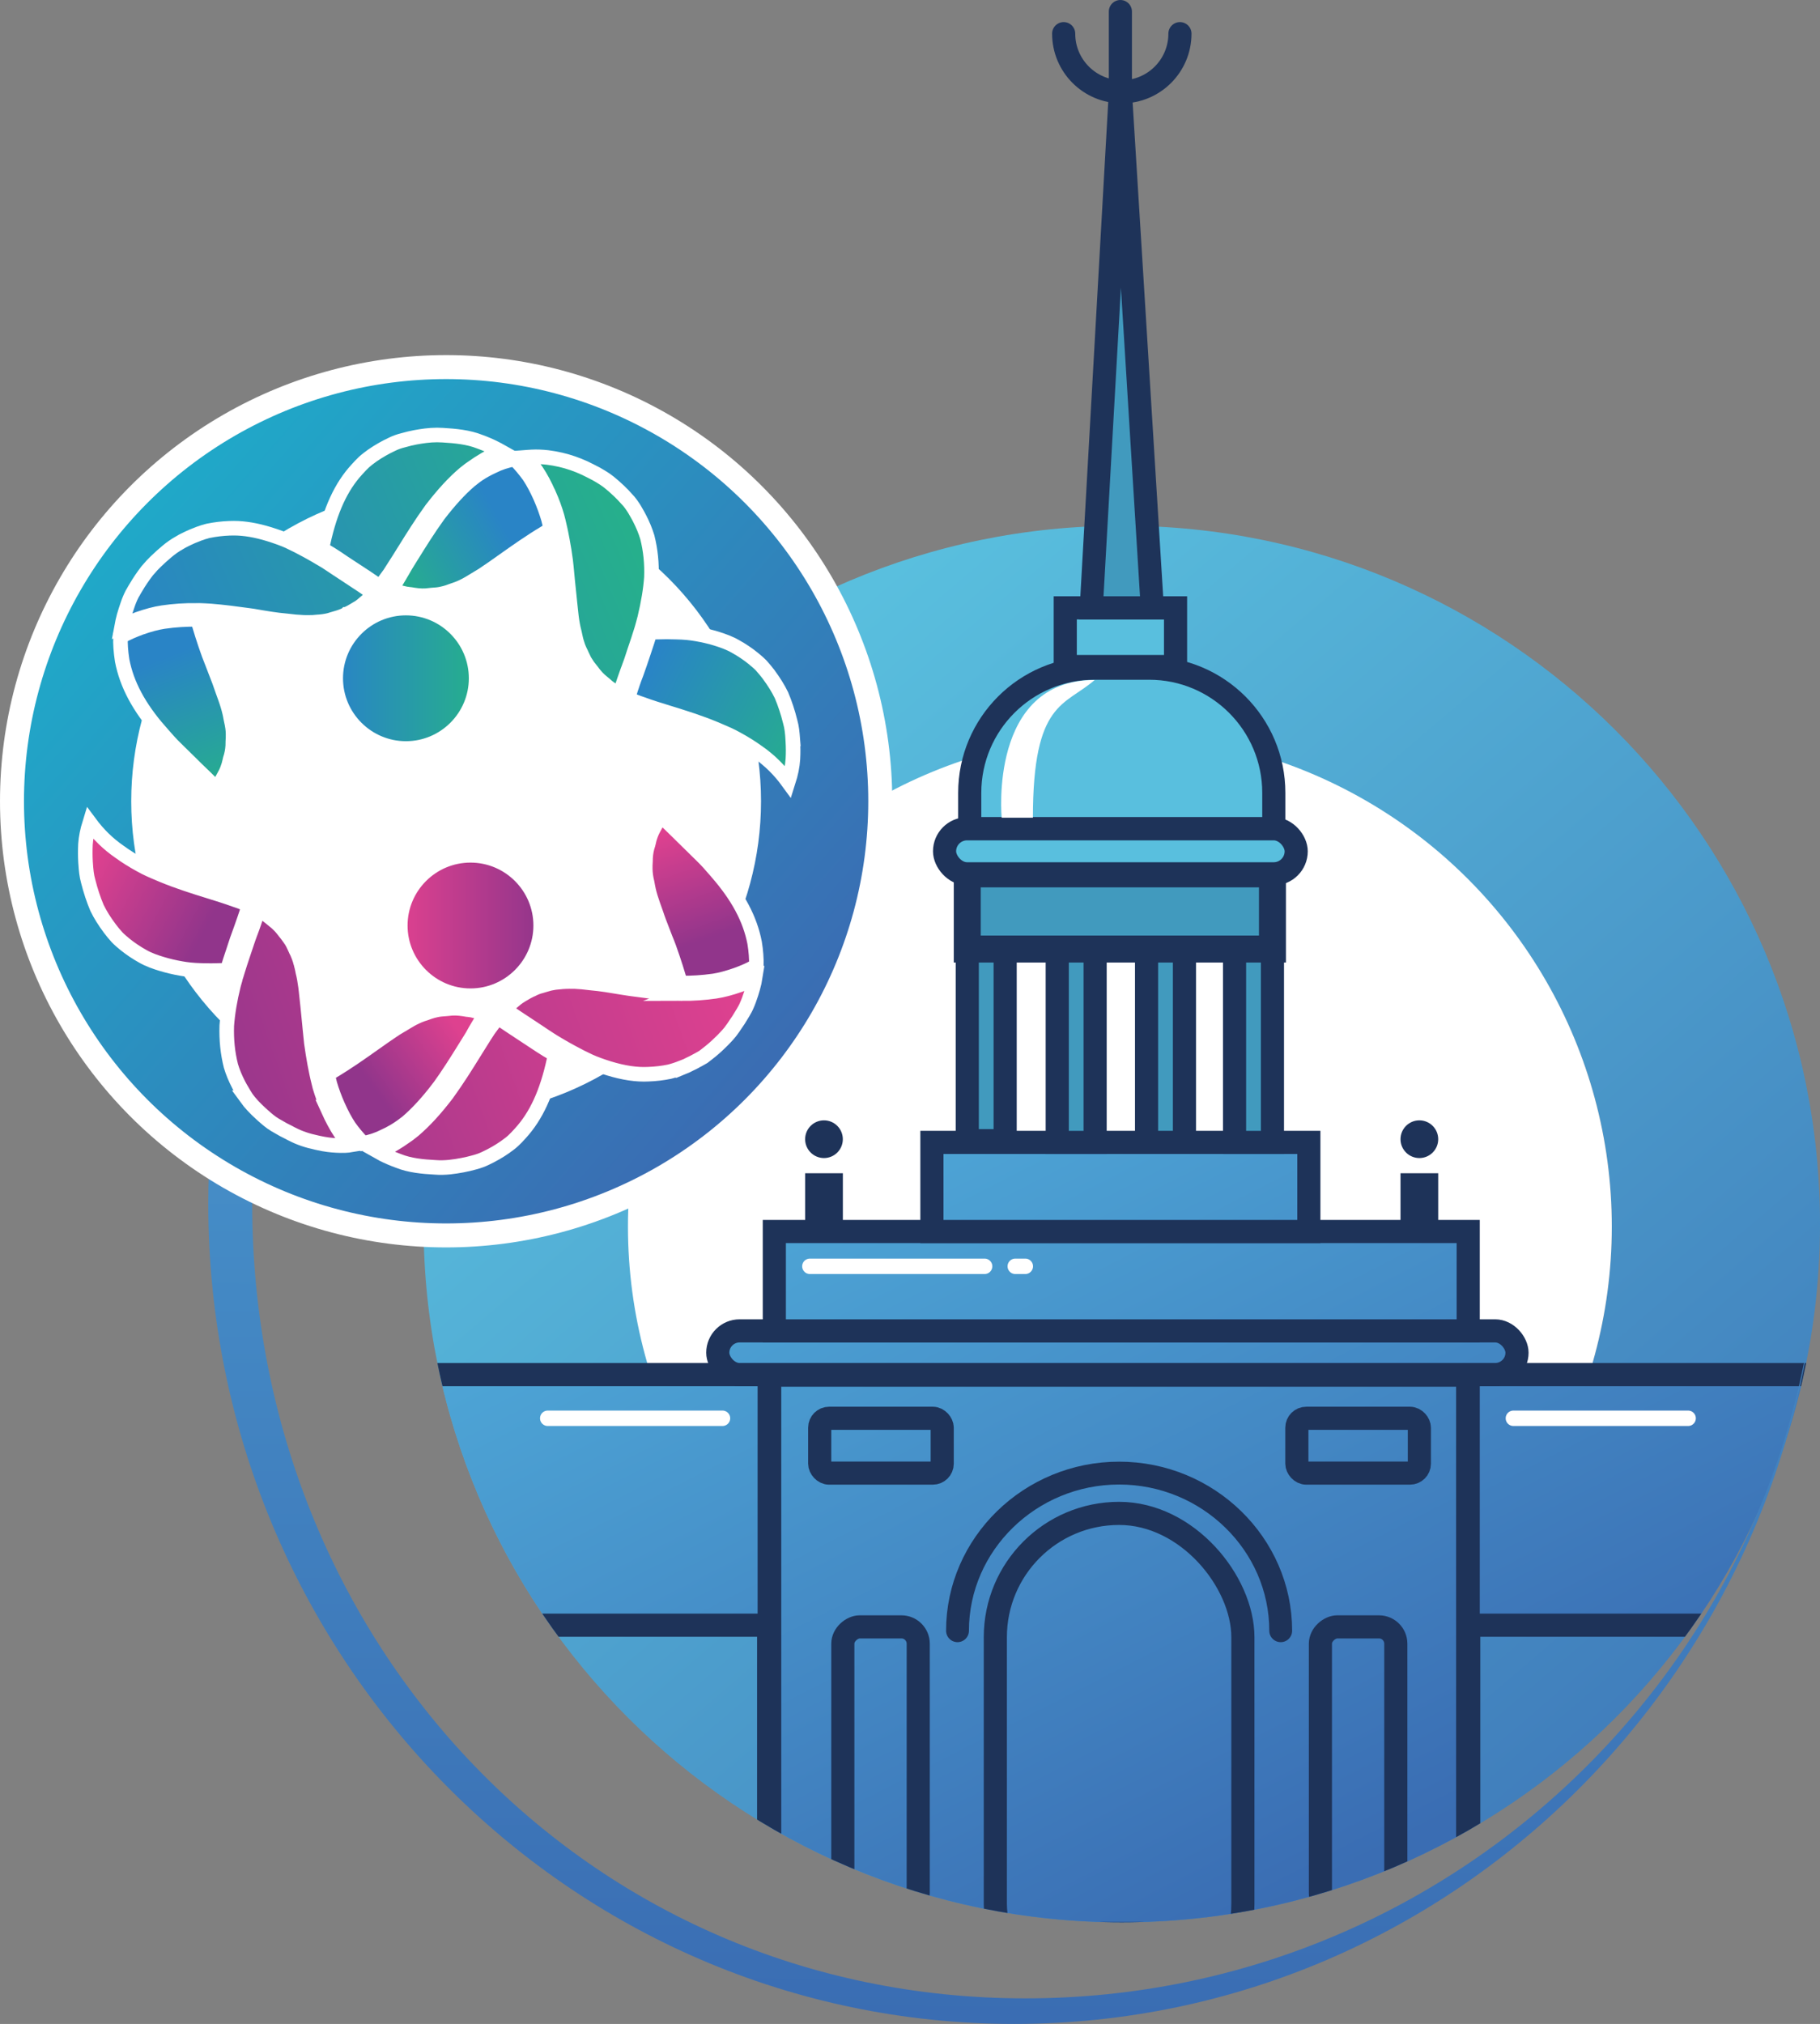
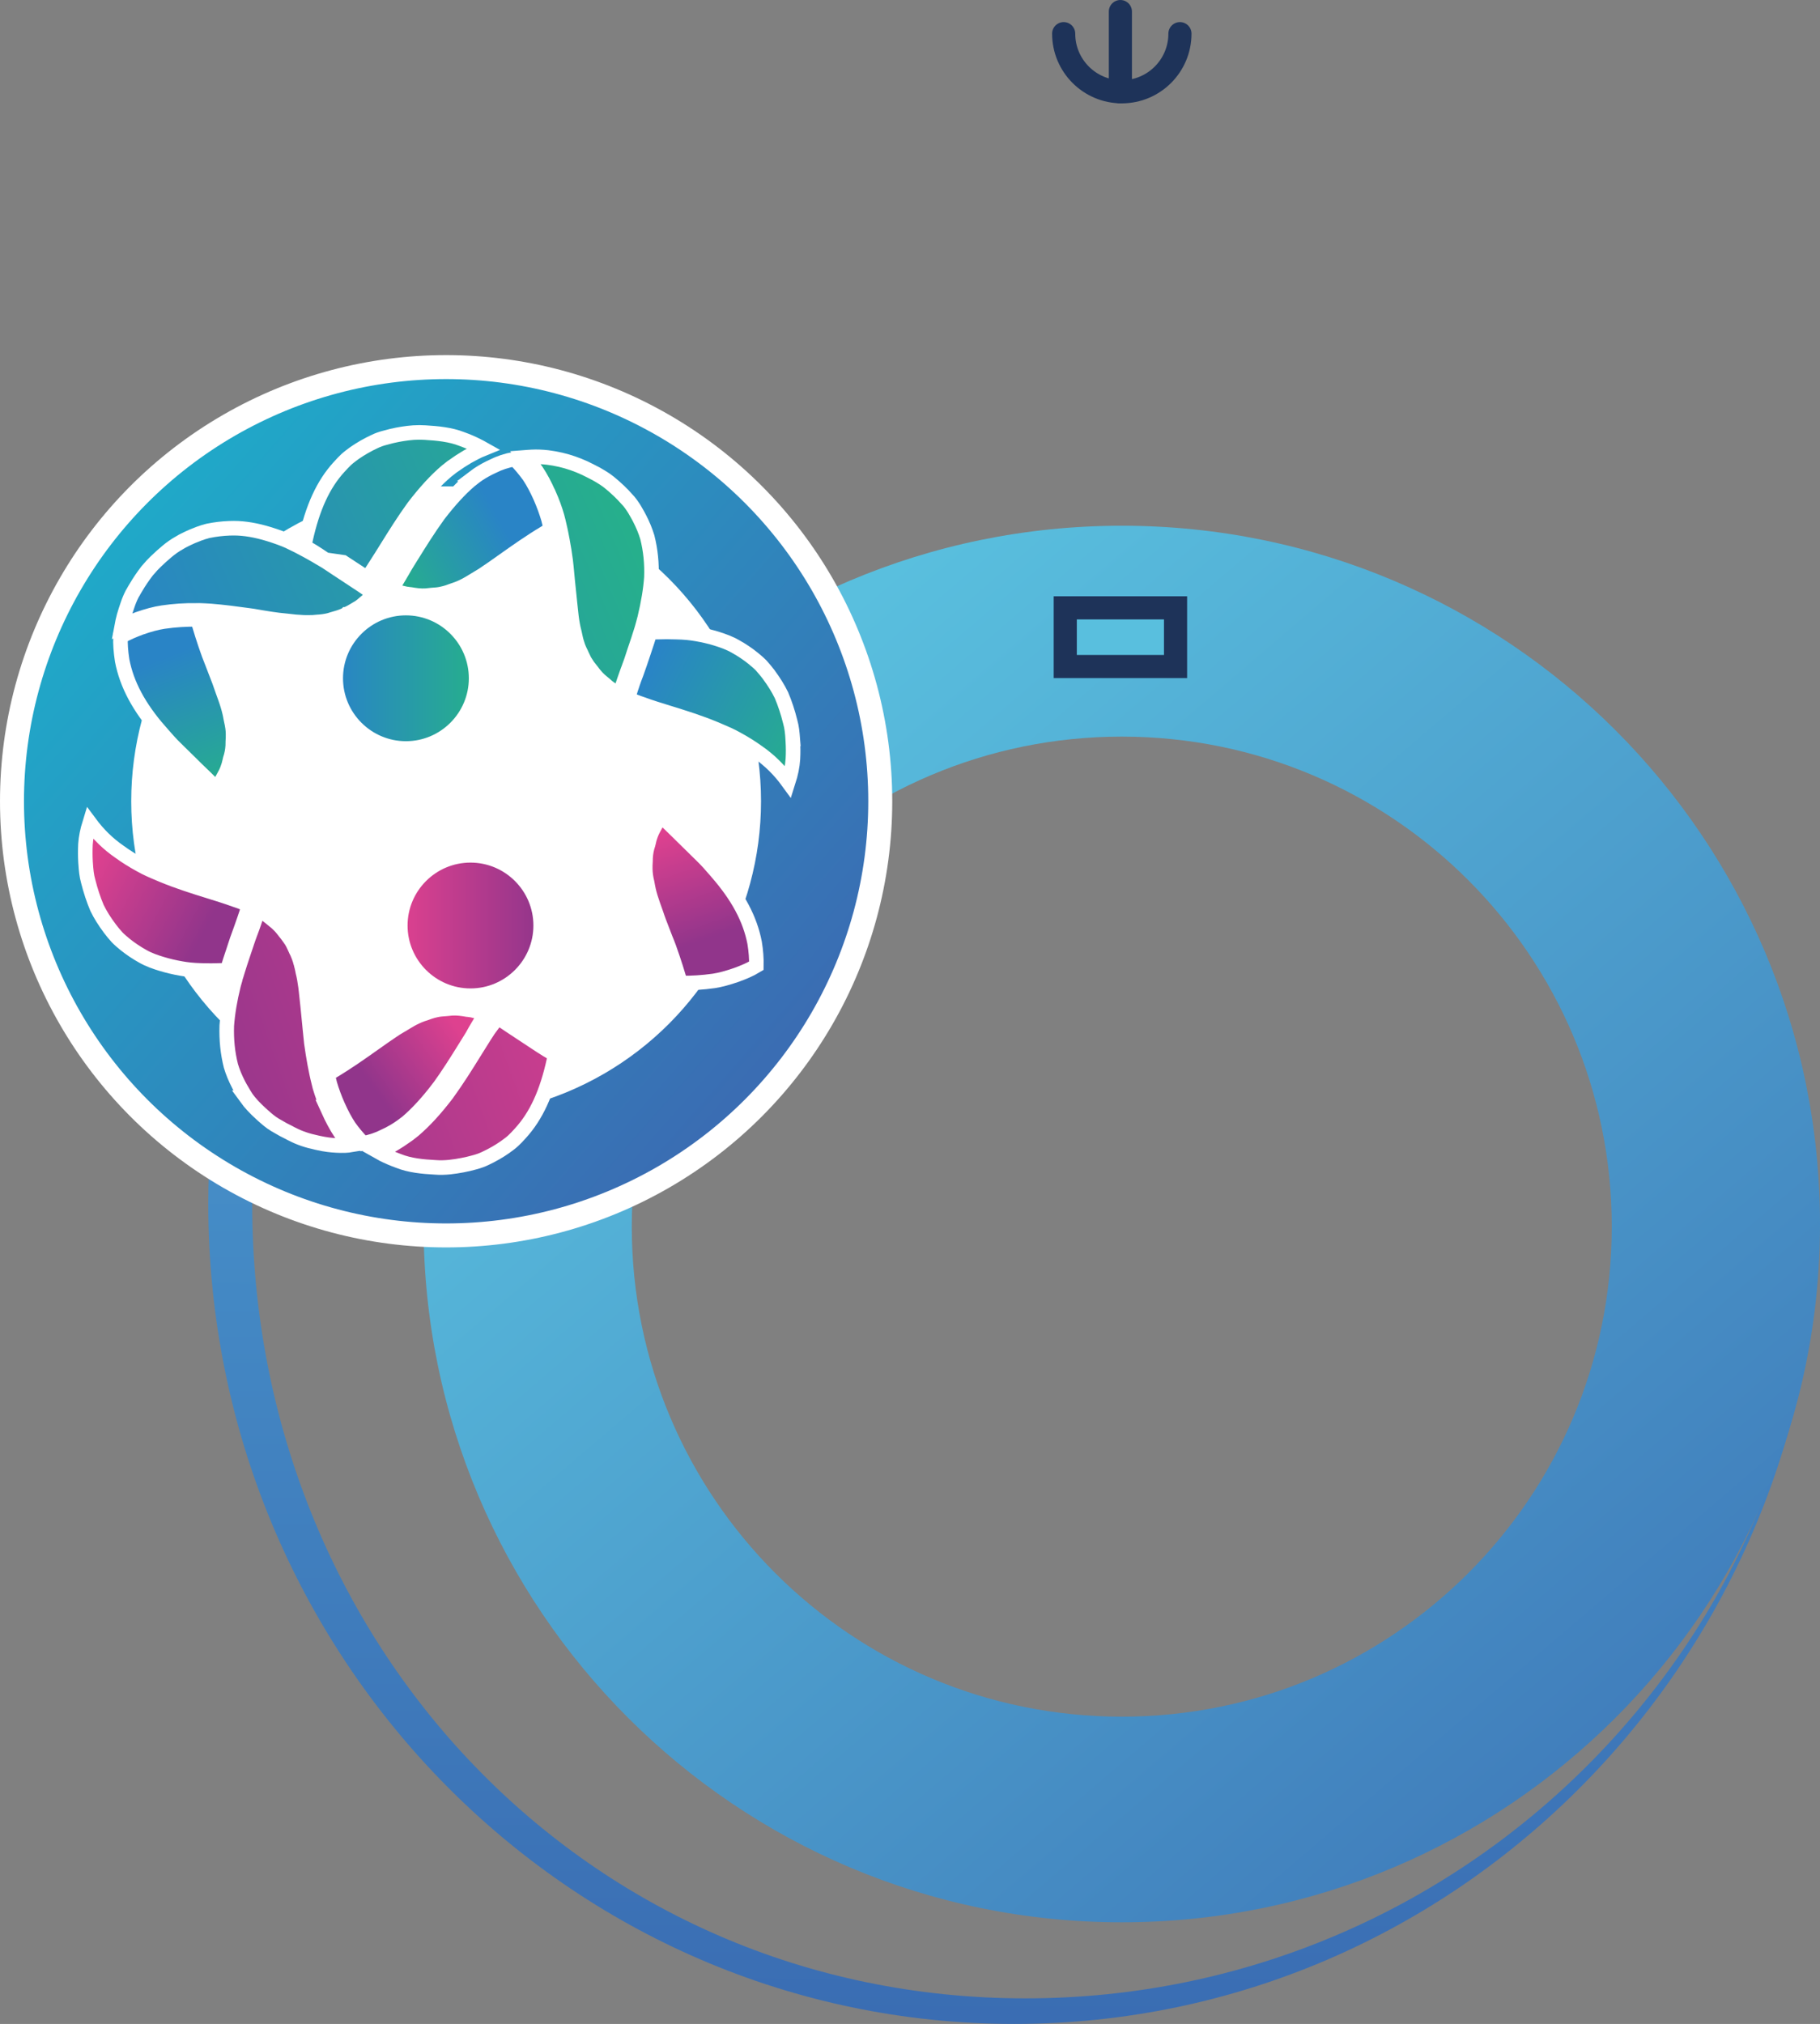
<svg xmlns="http://www.w3.org/2000/svg" xmlns:xlink="http://www.w3.org/1999/xlink" id="_Слой_2" data-name="Слой 2" viewBox="0 0 472.13 525">
  <rect x="0" y="0" width="472.13" height="525" fill="#808080" stroke="none" />
  <defs>
    <style> .cls-1 { fill: url(#_Безымянный_градиент_89); } .cls-1, .cls-2, .cls-3, .cls-4, .cls-5, .cls-6, .cls-7, .cls-8, .cls-9, .cls-10, .cls-11, .cls-12, .cls-13, .cls-14, .cls-15, .cls-16, .cls-17, .cls-18, .cls-19, .cls-20, .cls-21, .cls-22, .cls-23, .cls-24, .cls-25, .cls-26, .cls-27, .cls-28 { stroke-miterlimit: 10; } .cls-1, .cls-4, .cls-6, .cls-7, .cls-11, .cls-12, .cls-13, .cls-15, .cls-16, .cls-17, .cls-23, .cls-24, .cls-25, .cls-26, .cls-27, .cls-28 { stroke: #fff; } .cls-1, .cls-4, .cls-6, .cls-7, .cls-11, .cls-13, .cls-16, .cls-17, .cls-23, .cls-24, .cls-25, .cls-26, .cls-27, .cls-28 { stroke-width: 3.78px; } .cls-2 { stroke-width: 7px; } .cls-2, .cls-3, .cls-5, .cls-8, .cls-9, .cls-10, .cls-14, .cls-18, .cls-19, .cls-20, .cls-21, .cls-22 { stroke: #1e3359; } .cls-2, .cls-9 { fill: #419abe; } .cls-3 { fill: url(#_Безымянный_градиент_4-3); } .cls-3, .cls-8, .cls-9, .cls-14, .cls-18, .cls-19, .cls-20, .cls-21, .cls-22 { stroke-width: 6px; } .cls-4 { fill: url(#_Безымянный_градиент_40-4); } .cls-5 { stroke-width: 5.93px; } .cls-5, .cls-29, .cls-12, .cls-18, .cls-21 { fill: none; } .cls-5, .cls-12, .cls-18 { stroke-linecap: round; } .cls-6 { fill: url(#_Безымянный_градиент_40-3); } .cls-7 { fill: url(#_Безымянный_градиент_40-5); } .cls-8 { fill: url(#_Безымянный_градиент_4-5); } .cls-30 { fill: #fff; } .cls-31 { fill: #1e3359; } .cls-10 { fill: url(#_Безымянный_градиент_8); stroke-width: 6.27px; } .cls-11 { fill: url(#_Безымянный_градиент_60-4); } .cls-12 { stroke-width: 4px; } .cls-13 { fill: url(#_Безымянный_градиент_60-2); } .cls-14 { fill: url(#_Безымянный_градиент_4-4); } .cls-15 { fill: url(#_Безымянный_градиент_5); stroke-width: 6.22px; } .cls-16 { fill: url(#_Безымянный_градиент_60-3); } .cls-32 { fill: url(#_Безымянный_градиент_9); } .cls-17 { fill: url(#_Безымянный_градиент_40-6); } .cls-33 { fill: url(#_Безымянный_градиент_4-6); } .cls-19 { fill: url(#_Безымянный_градиент_4); } .cls-20 { fill: url(#_Безымянный_градиент_4-2); } .cls-22 { fill: #59bfde; } .cls-23 { fill: url(#_Безымянный_градиент_40-2); } .cls-24 { fill: url(#_Безымянный_градиент_60); } .cls-25 { fill: url(#_Безымянный_градиент_60-5); } .cls-26 { fill: url(#_Безымянный_градиент_29); } .cls-34 { clip-path: url(#clippath); } .cls-27 { fill: url(#_Безымянный_градиент_60-6); } .cls-28 { fill: url(#_Безымянный_градиент_40); } </style>
    <linearGradient id="_Безымянный_градиент_9" data-name="Безымянный градиент 9" x1="182.01" y1="190.03" x2="471.01" y2="528.03" gradientUnits="userSpaceOnUse">
      <stop offset="0" stop-color="#59bfde" />
      <stop offset="1" stop-color="#3a6db3" />
    </linearGradient>
    <clipPath id="clippath">
-       <path class="cls-29" d="M291,136.37c-100.03,0-181.13,81.09-181.13,181.13s81.09,181.13,181.13,181.13,181.13-81.09,181.13-181.13-81.09-181.13-181.13-181.13Z" />
-     </clipPath>
+       </clipPath>
    <linearGradient id="_Безымянный_градиент_8" data-name="Безымянный градиент 8" x1="215.12" y1="281.96" x2="326.23" y2="499.74" gradientUnits="userSpaceOnUse">
      <stop offset="0" stop-color="#4faad9" />
      <stop offset=".99" stop-color="#3a6db3" />
    </linearGradient>
    <linearGradient id="_Безымянный_градиент_4" data-name="Безымянный градиент 4" x1="345.07" y1="215.66" x2="456.18" y2="433.44" gradientUnits="userSpaceOnUse">
      <stop offset="0" stop-color="#4faad9" />
      <stop offset="1" stop-color="#3a6db3" />
    </linearGradient>
    <linearGradient id="_Безымянный_градиент_4-2" data-name="Безымянный градиент 4" x1="117.61" y1="331.71" x2="228.72" y2="549.49" xlink:href="#_Безымянный_градиент_4" />
    <linearGradient id="_Безымянный_градиент_4-3" data-name="Безымянный градиент 4" x1="246.52" y1="265.94" x2="357.64" y2="483.72" xlink:href="#_Безымянный_градиент_4" />
    <linearGradient id="_Безымянный_градиент_4-4" data-name="Безымянный градиент 4" x1="254.83" y1="261.7" x2="365.94" y2="479.48" xlink:href="#_Безымянный_градиент_4" />
    <linearGradient id="_Безымянный_градиент_4-5" data-name="Безымянный градиент 4" x1="264.55" y1="256.74" x2="375.66" y2="474.52" xlink:href="#_Безымянный_градиент_4" />
    <linearGradient id="_Безымянный_градиент_4-6" data-name="Безымянный градиент 4" x1="263.47" y1="101.6" x2="262.69" y2="523.7" xlink:href="#_Безымянный_градиент_4" />
    <linearGradient id="_Безымянный_градиент_5" data-name="Безымянный градиент 5" x1="29.46" y1="132.27" x2="196.13" y2="278.27" gradientUnits="userSpaceOnUse">
      <stop offset="0" stop-color="#1faac9" />
      <stop offset="1" stop-color="#3a6db3" />
    </linearGradient>
    <linearGradient id="_Безымянный_градиент_60" data-name="Безымянный градиент 60" x1="86.9" y1="175.94" x2="123.7" y2="175.94" gradientUnits="userSpaceOnUse">
      <stop offset="0" stop-color="#2984c6" />
      <stop offset="1" stop-color="#26af8c" />
    </linearGradient>
    <linearGradient id="_Безымянный_градиент_29" data-name="Безымянный градиент 29" x1="103.65" y1="240.07" x2="140.45" y2="240.07" gradientUnits="userSpaceOnUse">
      <stop offset="0" stop-color="#de418f" />
      <stop offset="1" stop-color="#91358b" />
    </linearGradient>
    <linearGradient id="_Безымянный_градиент_89" data-name="Безымянный градиент 89" x1="101.65" y1="148.62" x2="129.04" y2="133.76" gradientUnits="userSpaceOnUse">
      <stop offset="0" stop-color="#26af8c" />
      <stop offset="1" stop-color="#2984c6" />
    </linearGradient>
    <linearGradient id="_Безымянный_градиент_60-2" data-name="Безымянный градиент 60" x1="169.49" y1="170.87" x2="211.33" y2="192.26" xlink:href="#_Безымянный_градиент_60" />
    <linearGradient id="_Безымянный_градиент_60-3" data-name="Безымянный градиент 60" x1="49.47" y1="191.63" x2="164.95" y2="142.39" xlink:href="#_Безымянный_градиент_60" />
    <linearGradient id="_Безымянный_градиент_60-4" data-name="Безымянный градиент 60" x1="42.95" y1="170.37" x2="56.85" y2="205.18" xlink:href="#_Безымянный_градиент_60" />
    <linearGradient id="_Безымянный_градиент_60-5" data-name="Безымянный градиент 60" x1="48.08" y1="155.89" x2="147.01" y2="113.71" xlink:href="#_Безымянный_градиент_60" />
    <linearGradient id="_Безымянный_градиент_60-6" data-name="Безымянный градиент 60" x1="31.67" y1="165.52" x2="149.14" y2="115.44" xlink:href="#_Безымянный_градиент_60" />
    <linearGradient id="_Безымянный_градиент_40" data-name="Безымянный градиент 40" x1="97.55" y1="283.29" x2="119.45" y2="267.71" gradientUnits="userSpaceOnUse">
      <stop offset="0" stop-color="#91358b" />
      <stop offset="1" stop-color="#de418f" />
    </linearGradient>
    <linearGradient id="_Безымянный_градиент_40-2" data-name="Безымянный градиент 40" x1="52.59" y1="242.37" x2="22.13" y2="226.44" xlink:href="#_Безымянный_градиент_40" />
    <linearGradient id="_Безымянный_градиент_40-3" data-name="Безымянный градиент 40" x1="42.11" y1="279.75" x2="174.74" y2="232.25" xlink:href="#_Безымянный_градиент_40" />
    <linearGradient id="_Безымянный_градиент_40-4" data-name="Безымянный градиент 40" x1="184.06" y1="243.32" x2="174.26" y2="215.33" xlink:href="#_Безымянный_градиент_40" />
    <linearGradient id="_Безымянный_градиент_40-5" data-name="Безымянный градиент 40" x1="60.84" y1="306.12" x2="176.57" y2="264.68" xlink:href="#_Безымянный_градиент_40" />
    <linearGradient id="_Безымянный_градиент_40-6" data-name="Безымянный градиент 40" x1="55" y1="303.45" x2="191.13" y2="254.7" xlink:href="#_Безымянный_градиент_40" />
  </defs>
  <g id="_Слой_1-2" data-name="Слой 1">
    <path class="cls-32" d="M291,136.37c-100.03,0-181.13,81.09-181.13,181.13s81.09,181.13,181.13,181.13,181.13-81.09,181.13-181.13-81.09-181.13-181.13-181.13ZM291,445.29c-70.2,0-127.11-56.91-127.11-127.11s56.91-127.11,127.11-127.11,127.11,56.91,127.11,127.11-56.91,127.11-127.11,127.11Z" />
    <rect class="cls-22" x="276.34" y="157.67" width="28.61" height="15.22" />
-     <polygon class="cls-9" points="283.09 157.67 290.64 23.82 298.92 157.67 283.09 157.67" />
    <g class="cls-34">
      <circle class="cls-30" cx="290.51" cy="318.18" r="127.61" />
      <path class="cls-22" d="M283.89,173.32h14.22c17.85,0,32.33,14.49,32.33,32.33v8.46c0,.48-.39.87-.87.87h-77.14c-.48,0-.87-.39-.87-.87v-8.46c0-17.85,14.49-32.33,32.33-32.33Z" />
      <polyline class="cls-10" points="199.53 484.07 199.53 356.56 380.87 356.56 380.87 501.67 199.53 501.67 199.53 484.07" />
      <rect class="cls-21" x="212.64" y="367.89" width="31.78" height="14.22" rx="2.44" ry="2.44" />
      <rect class="cls-21" x="191.7" y="448.94" width="73.44" height="19.56" rx="4.36" ry="4.36" transform="translate(687.14 230.3) rotate(90)" />
      <rect class="cls-21" x="315.59" y="448.94" width="73.44" height="19.56" rx="4.36" ry="4.36" transform="translate(811.03 106.41) rotate(90)" />
      <rect class="cls-21" x="336.42" y="367.89" width="31.78" height="14.22" rx="2.44" ry="2.44" />
      <rect class="cls-19" x="380.87" y="356.56" width="105.33" height="65" />
      <rect class="cls-20" x="94.2" y="356.56" width="105.33" height="65" />
      <rect class="cls-21" x="258.2" y="392.56" width="64.22" height="133.33" rx="32.11" ry="32.11" />
      <path class="cls-5" d="M248.39,423c0-22.49,18.86-40.89,41.92-40.89h0c23.05,0,41.92,18.4,41.92,40.89" />
      <line class="cls-12" x1="142.09" y1="367.89" x2="187.42" y2="367.89" />
      <line class="cls-12" x1="392.59" y1="367.89" x2="437.92" y2="367.89" />
      <rect class="cls-3" x="186.2" y="345.22" width="207.33" height="11.33" rx="5.67" ry="5.67" />
      <rect class="cls-14" x="200.87" y="319.44" width="180" height="25.78" />
      <circle class="cls-31" cx="213.75" cy="295.5" r="4.89" />
      <circle class="cls-31" cx="368.2" cy="295.5" r="4.89" />
      <rect class="cls-31" x="208.87" y="304.33" width="9.78" height="13.17" />
-       <rect class="cls-31" x="363.31" y="304.33" width="9.78" height="13.17" />
      <rect class="cls-8" x="241.75" y="296.33" width="97.78" height="23.11" />
      <rect class="cls-9" x="230.75" y="265.89" width="50.17" height="9.83" transform="translate(526.64 14.97) rotate(90)" />
      <rect class="cls-9" x="254.09" y="266.33" width="50.17" height="9.83" transform="translate(550.42 -7.92) rotate(90)" />
      <rect class="cls-9" x="277.25" y="266.33" width="50.17" height="9.83" transform="translate(573.59 -31.09) rotate(90)" />
      <rect class="cls-9" x="300.09" y="266.33" width="50.17" height="9.83" transform="translate(596.42 -53.92) rotate(90)" />
      <rect class="cls-2" x="250.92" y="226.67" width="79.17" height="19.5" />
      <rect class="cls-22" x="245.03" y="214.98" width="91.22" height="11.68" rx="5.84" ry="5.84" />
      <line class="cls-12" x1="210.09" y1="328.47" x2="255.42" y2="328.47" />
      <line class="cls-12" x1="263.37" y1="328.47" x2="265.98" y2="328.47" />
      <path class="cls-30" d="M259.85,212.11s-3.45-35.73,24.12-35.73c-7.75,6.77-16.02,5.45-16.02,35.73h-8.1Z" />
    </g>
    <path class="cls-33" d="M266,518.36c-113.84,0-200.58-92.29-200.58-206.13,0-.57.02-1.14.02-1.71-1.41-.37-2.77-.85-4.06-1.53-1.55-.81-3.07-1.87-4.42-2.97-.89-.73-1.7-1.78-2.75-2.33-.11,2.83-.18,5.68-.18,8.54,0,117.51,93.59,212.76,209.05,212.76s209.05-95.26,209.05-212.76c0,113.84-92.29,206.13-206.13,206.13Z" />
    <circle class="cls-15" cx="115.73" cy="207.84" r="112.62" />
    <circle class="cls-30" cx="115.73" cy="207.84" r="81.69" />
    <path class="cls-18" d="M306.09,8.73c0,8.33-6.75,15.08-15.08,15.08s-15.08-6.75-15.08-15.08" />
    <line class="cls-18" x1="290.64" y1="23.82" x2="290.64" y2="3" />
    <g>
      <path class="cls-24" d="M105.3,157.73c-10.04,0-18.21,8.17-18.21,18.21s8.17,18.21,18.21,18.21,18.21-8.17,18.21-18.21-8.17-18.21-18.21-18.21Z" />
      <path class="cls-26" d="M122.05,258.28c10.04,0,18.21-8.17,18.21-18.21s-8.17-18.21-18.21-18.21-18.21,8.17-18.21,18.21,8.17,18.21,18.21,18.21Z" />
      <path class="cls-1" d="M122.99,123.82l-.1.08c-.32.25-.65.5-.97.76-2.64,2.26-5.23,5.09-8.15,8.88-2.62,3.62-4.82,7.16-6.95,10.58l-.11.17c-.5.81-.99,1.61-1.47,2.38-.21.35-.41.71-.61,1.06-.38.66-.76,1.31-1.14,1.94-.42.74-.87,1.45-1.3,2.14l-.42.65c-.08.12-.16.25-.24.37.43.19.83.34,1.21.49l.05.02c.8.31,1.59.53,2.44.69.32.03.72.09,1.14.16h.09c1.23.21,2.63.42,4.05.32.34-.04.69-.08,1.05-.11.17-.01.35-.03.52-.05.79-.05,1.62-.11,2.36-.27.67-.13,1.31-.32,1.8-.47l.81-.3c.36-.13.72-.25,1.08-.37,1.08-.36,2.19-.88,3.39-1.56l3.61-2.18c1.58-1.04,3.33-2.25,5.66-3.92,2.99-2.12,6.71-4.76,10.81-7.21.32-.17.62-.34.94-.51l.4-.22c-.18-.8-.4-1.67-.67-2.72-.55-1.86-1.22-3.7-2.06-5.63-.96-2.16-1.93-3.97-2.95-5.51-1.14-1.58-2.4-3.07-3.73-4.41-2.17.41-3.98,1.01-5.69,1.88-1.29.59-2.51,1.25-3.72,2.05l-.37.26c-.26.18-.52.37-.77.56Z" />
      <path class="cls-13" d="M205.64,191.52c-.11-1.4-.23-2.85-.64-4.27-.61-2.47-1.38-4.8-2.29-6.94-.86-1.76-1.93-3.48-3.37-5.43-.56-.73-1.19-1.49-1.89-2.27-.68-.69-1.42-1.31-2.12-1.88-1.39-1.12-2.92-2.15-4.55-3.05-1.53-.89-3.33-1.52-4.89-2.01-1.64-.5-3.36-.91-5.12-1.21-1.55-.28-3.26-.45-5.23-.49-1.69-.07-3.44-.07-5.35,0-.52.02-1.04.05-1.56.08-.45,1.5-.94,2.97-1.42,4.4l-.4,1.2c-.29.84-.57,1.65-.82,2.43-.21.64-.45,1.29-.68,1.93l-.28.79c-.36.92-.65,1.73-.91,2.5-.4,1.14-.73,2.22-1.04,3.25l-.02.07c-.04.13-.08.26-.12.4l-.04.15c1.3.62,2.5,1.09,3.75,1.5,2.11.78,4.38,1.48,6.91,2.26l.2.06c3.8,1.18,7.73,2.4,11.75,4.08l.74.31c1.67.71,3.41,1.44,4.97,2.34,1.88,1.02,3.68,2.15,5.35,3.35,3.07,2.13,5.66,4.69,7.91,7.79.7-2.19,1.09-4.1,1.21-5.97.09-1.55.08-3.13-.02-4.69l-.04-.68Z" />
      <path class="cls-16" d="M142.34,128.04c.92,2.07,1.64,4.02,2.19,5.96.23.84.43,1.68.6,2.46.08.3.15.63.22.96.07.33.14.67.21,1.01.12.54.22,1.12.33,1.7.35,1.8.61,3.58.84,5.25.13,1.08.25,2.26.38,3.71l.14,1.49c.21,2.21.43,4.29.65,6.3l.33,3.04c.19,1.53.43,2.83.73,3.97l.04.14c.06.33.12.65.2.94.07.33.14.64.22.96.09.35.18.69.3,1.03.07.25.15.47.22.69l.02.05s.03.06.04.1c.01.03.02.06.03.08l.03.07c.12.31.25.64.41.96.04.11.08.2.14.28.11.28.23.52.34.74l.62,1.29c.04.08.07.16.12.23.21.35.43.69.67,1.05.17.27.37.53.61.82l.77.98c.26.35.53.72.84,1.05.26.3.55.61.94.97.15.15.34.3.5.44l.1.08c.15.13.3.24.44.37.02.02.06.05.1.08.03.03.06.05.09.08.12.11.22.19.33.28.1.09.21.17.31.26.08.05.15.12.21.18.24.21.53.41.81.61.25.17.52.34.8.51.19.12.39.24.61.35.16.1.3.18.43.23.18.1.37.2.54.3.02-.05.04-.1.05-.16l.02-.06c.32-1.08.64-2.2,1.07-3.36.17-.51.36-1.03.55-1.57.12-.32.24-.65.35-.98l.21-.55c.26-.69.52-1.4.75-2.08.12-.38.25-.77.38-1.16.14-.42.28-.84.42-1.28l.27-.8c.46-1.35.93-2.75,1.36-4.15l.13-.41c.06-.2.12-.39.18-.58.05-.16.09-.31.13-.47.05-.18.1-.36.15-.54.16-.56.31-1.1.44-1.64.94-3.94,1.51-7.37,1.73-10.49.14-3.67-.21-7.1-1.06-10.47-.5-1.64-1.17-3.27-2.06-4.98-.11-.22-.23-.43-.35-.65l-.04-.07c-.19-.34-.38-.68-.58-1.02-.2-.37-.41-.7-.61-1-.38-.59-.73-1.08-1.09-1.51-.06-.06-.12-.13-.18-.2-.1-.12-.2-.23-.31-.34-1.33-1.52-2.86-2.98-4.7-4.48-.81-.64-1.77-1.27-2.92-1.92-.32-.19-.65-.38-.99-.54-.35-.19-.69-.36-1.03-.53-.21-.1-.42-.21-.63-.31-.21-.11-.42-.22-.64-.32-2.09-.97-4.22-1.71-6.34-2.2-1.19-.27-2.3-.47-3.37-.6-1.52-.17-2.88-.22-4.17-.15-.29,0-.56.02-.83.05-.26.01-.51.03-.76.05,1.08,1.19,1.99,2.34,2.83,3.52,1.13,1.69,2.16,3.61,3.16,5.88Z" />
      <path class="cls-11" d="M41.56,189.74l.71.82c1.05,1.2,2.04,2.33,3.2,3.46l4.13,4.06c1.13,1.13,2.06,2.04,2.93,2.86l.5.48c1.13,1.1,2.19,2.13,3.17,3.18.71-1.02,1.3-2.09,1.96-3.37.45-.79.78-1.55,1.03-2.34.14-.36.22-.71.3-1.06l.06-.23c.09-.41.21-.96.4-1.49.32-1.16.47-2.4.45-3.67v-.02c.1-1.55.08-2.66-.07-3.71-.09-.63-.21-1.26-.36-1.89l-.14-.69c-.07-.41-.14-.82-.25-1.24-.26-1.15-.64-2.42-1.2-3.98-.25-.68-.49-1.35-.73-2.03l-.06-.18c-.22-.67-.46-1.34-.72-2.04l-1.75-4.54c-.65-1.6-1.21-3.1-1.79-4.84l-.02-.06c-.54-1.63-1.1-3.31-1.61-5.07l-.02-.07c-.13-.48-.27-.96-.4-1.42-2.99-.04-5.88.14-8.83.57-1.79.28-3.62.76-5.93,1.57-1.65.62-3.55,1.36-5.26,2.41-.07,1.8.07,3.81.43,6.12,1.2,6.22,4.33,12.08,9.85,18.42Z" />
-       <path class="cls-25" d="M88.99,145.84l.24.16,5.98,3.92c1.32.93,2.42,1.65,3.43,2.26.39-.51.78-1.04,1.17-1.59l.46-.64c.27-.38.54-.76.82-1.12.72-1.1,1.45-2.26,2.22-3.48l.07-.1c.41-.67.84-1.35,1.27-2.04l.37-.59c2.1-3.37,4.27-6.86,6.89-10.48,3.04-3.95,5.75-6.9,8.53-9.27.23-.18.46-.36.69-.54.21-.16.42-.33.62-.49.12-.08.21-.14.31-.22,1.28-.92,2.55-1.75,3.78-2.47,1.21-.68,2.61-1.45,4.12-2.06-.46-.26-.96-.53-1.55-.82-1.17-.6-2.48-1.17-4.01-1.72-2.9-1.15-6.3-1.48-9.54-1.67-.51-.03-1.01-.05-1.48-.05-2.04,0-3.99.31-5.64.61-.96.19-2.09.44-3.2.77-1.07.27-1.97.59-2.83,1.02-1.79.83-3.51,1.82-5.12,2.93-.68.5-1.46,1.07-2.14,1.68-.58.55-1.2,1.19-1.89,1.96-4.09,4.46-6.87,10.5-8.73,18.99-.06.32-.12.64-.18.96-.04.21-.08.42-.12.63.6.34,1.21.71,1.87,1.11l.42.25c1.11.69,2.17,1.41,3.2,2.11Z" />
+       <path class="cls-25" d="M88.99,145.84l.24.16,5.98,3.92l.46-.64c.27-.38.54-.76.82-1.12.72-1.1,1.45-2.26,2.22-3.48l.07-.1c.41-.67.84-1.35,1.27-2.04l.37-.59c2.1-3.37,4.27-6.86,6.89-10.48,3.04-3.95,5.75-6.9,8.53-9.27.23-.18.46-.36.69-.54.21-.16.42-.33.62-.49.12-.08.21-.14.31-.22,1.28-.92,2.55-1.75,3.78-2.47,1.21-.68,2.61-1.45,4.12-2.06-.46-.26-.96-.53-1.55-.82-1.17-.6-2.48-1.17-4.01-1.72-2.9-1.15-6.3-1.48-9.54-1.67-.51-.03-1.01-.05-1.48-.05-2.04,0-3.99.31-5.64.61-.96.19-2.09.44-3.2.77-1.07.27-1.97.59-2.83,1.02-1.79.83-3.51,1.82-5.12,2.93-.68.5-1.46,1.07-2.14,1.68-.58.55-1.2,1.19-1.89,1.96-4.09,4.46-6.87,10.5-8.73,18.99-.06.32-.12.64-.18.96-.04.21-.08.42-.12.63.6.34,1.21.71,1.87,1.11l.42.25c1.11.69,2.17,1.41,3.2,2.11Z" />
      <path class="cls-27" d="M50.98,158.34c.21-.01.42,0,.64,0,.11,0,.22,0,.34,0,.19,0,.35.01.52.02.17,0,.35,0,.52.02l1.7.1c3.35.27,6.45.69,9.45,1.1l1.39.19c3.01.52,6.11,1.06,8.87,1.28,1.47.2,2.91.32,4.28.38.32.02.65.02.97.02,1.03.02,2-.03,2.98-.15h.13c.73-.06,1.39-.14,2-.27.46-.08.86-.2,1.27-.33l.08-.03c.44-.12.87-.25,1.3-.38.85-.24,1.61-.53,2.36-.9l.03-.03h.04c.72-.33,1.45-.72,2.23-1.2l.06-.04c.33-.18.68-.39,1.07-.64l.1-.07c.41-.3.84-.62,1.23-.99l.1-.08c.32-.26.67-.56,1.01-.91.15-.11.27-.23.4-.36.13-.12.25-.22.35-.33.24-.22.47-.47.74-.76-.95-.58-1.98-1.25-3.22-2.12l-6.48-4.27c-.93-.62-1.88-1.27-2.83-1.88-.4-.24-.8-.47-1.18-.7l-.55-.32c-.31-.19-.6-.36-.89-.53-.31-.17-.62-.34-.91-.52l-.23-.13c-.43-.24-.83-.47-1.24-.69-1.58-.87-3.16-1.67-4.83-2.45-1.36-.6-2.87-1.15-4.9-1.79-3.44-1.06-6.45-1.57-9.22-1.57h0c-.39,0-.76,0-1.13.02-1.86.07-3.71.29-5.51.66-.22.05-.46.11-.71.2-.37.09-.74.2-1.14.36-.37.11-.74.24-1.12.41-.76.27-1.56.62-2.41,1.03-.22.09-.45.21-.69.34-.25.13-.46.25-.68.35l-.6.35c-1.24.69-2.34,1.45-3.37,2.33-.93.79-1.92,1.65-2.9,2.61-.32.3-.63.63-.93.94l-.09.1c-.19.21-.4.43-.59.67-.21.22-.42.45-.62.7-1.14,1.49-2.11,2.93-2.88,4.26-.15.25-.31.5-.46.76l-.06.1c-.05.08-.09.16-.12.23-.14.21-.24.4-.34.58l-.09.17s-.03.07-.04.09c-.2.38-.35.73-.5,1.08-.16.35-.28.71-.41,1.05l-.12.34c-.37,1.05-.69,2.06-.99,3.09-.25.9-.42,1.76-.57,2.56,1.21-.61,2.56-1.18,4.21-1.8,2.49-.86,4.45-1.38,6.36-1.67,2.93-.43,5.82-.63,8.86-.58Z" />
      <path class="cls-28" d="M113.76,282.23c2.57-3.57,4.71-6.97,7.04-10.73l.68-1.09c.35-.56.69-1.11,1.02-1.65.46-.84.97-1.74,1.52-2.66.43-.74.88-1.46,1.46-2.34l.39-.63c-.4-.17-.74-.3-1.06-.42-.83-.31-1.62-.53-2.4-.68-.32-.03-.72-.09-1.13-.16h-.1c-1.16-.2-2.6-.42-4-.32-.32.04-.67.07-1.02.1-.19.02-.37.03-.55.05-.78.05-1.59.11-2.35.27-.61.12-1.19.28-1.76.47l-.57.2c-.46.17-.9.33-1.34.45-1.06.37-2.19.9-3.33,1.56l-3.61,2.16c-1.74,1.14-3.56,2.43-5.49,3.79l-.17.12c-3.37,2.39-6.84,4.85-10.83,7.23l-.3.17c-.3.17-.6.34-.91.5.19.84.4,1.68.63,2.56.54,1.83,1.21,3.66,2.07,5.61,1.01,2.25,1.95,3.99,2.93,5.47,1.11,1.55,2.33,3,3.64,4.32,2.08-.41,3.9-1.02,5.54-1.87,1.57-.71,3.05-1.57,4.54-2.63l.05-.03s.03-.02.04-.04c.45-.33.87-.66,1.27-.97,2.66-2.3,5.24-5.11,8.11-8.85Z" />
      <path class="cls-23" d="M61.51,243.73c.35-1.01.67-1.89.98-2.7l.14-.4c.26-.72.51-1.42.74-2.11.44-1.2.78-2.35,1.06-3.33l.08-.27.03-.11c-1.24-.58-2.37-1.03-3.57-1.41h0c-2.18-.8-4.58-1.54-6.9-2.26-3.45-1.07-7.74-2.4-11.98-4.16l-.69-.29c-1.69-.71-3.44-1.45-5.02-2.36-1.95-1.07-3.71-2.17-5.36-3.37-2.95-2.03-5.49-4.5-7.74-7.54-.63,2.04-.99,3.82-1.11,5.58-.07,1.57-.07,3.14.02,4.66l.03.37c.11,1.64.24,3.11.65,4.54.62,2.46,1.39,4.79,2.29,6.92.84,1.74,1.94,3.5,3.35,5.38.55.74,1.17,1.48,1.88,2.27.65.67,1.4,1.29,2.1,1.87,1.43,1.14,2.95,2.16,4.52,3.03,1.54.9,3.4,1.53,4.85,1.97,1.64.5,3.36.91,5.1,1.21,1.52.28,3.18.45,5.22.51,1.77.06,3.5.05,5.32-.02.27,0,.54-.02.81-.03.21-.01.42-.02.63-.03.51-1.72,1.09-3.43,1.64-5.08l.13-.4c.14-.42.28-.84.41-1.25.13-.4.26-.79.39-1.18Z" />
      <path class="cls-6" d="M85.16,287.91c-.9-2.07-1.61-4.03-2.19-5.97-.19-.76-.38-1.49-.55-2.24-.08-.36-.16-.74-.25-1.12l-.03-.14c-.08-.37-.16-.73-.22-1.1-.08-.35-.15-.72-.22-1.09l-.09-.48c-.29-1.6-.57-3.32-.84-5.26-.13-1.1-.25-2.28-.38-3.73l-.14-1.47c-.28-2.98-.57-5.7-.86-8.33l-.12-1.01c-.19-1.48-.42-2.77-.72-3.94v-.06c-.05-.16-.09-.36-.13-.57-.03-.17-.07-.34-.11-.51-.05-.18-.1-.38-.15-.57-.05-.19-.09-.38-.14-.57-.02-.06-.03-.12-.06-.17l-.02-.05c-.05-.24-.11-.47-.2-.69-.07-.21-.14-.42-.21-.61l-.05-.14c-.13-.35-.28-.7-.43-1.05-.04-.09-.08-.16-.12-.23l-.03-.06c-.02-.07-.06-.13-.09-.19l-.04-.07s-.04-.1-.06-.15c-.02-.06-.05-.12-.09-.19-.06-.14-.11-.25-.16-.35l-.07-.16-.41-.85c-.24-.49-.53-.95-.91-1.46-.34-.5-.74-1.03-1.26-1.66-.61-.82-1.17-1.45-1.78-2.02-.29-.29-.6-.54-.86-.74l-.45-.37c-.19-.16-.38-.31-.58-.47-.07-.05-.15-.11-.21-.17-.21-.17-.44-.36-.7-.55-.3-.24-.63-.46-1.01-.67-.15-.08-.3-.16-.45-.23-.26-.15-.5-.28-.75-.4l-.05-.02-.14.46c-.28.94-.58,1.91-.94,2.91-.26.78-.57,1.62-.88,2.44l-.05.13c-.31.82-.62,1.69-.92,2.6l-.08.25c-.25.72-.49,1.45-.74,2.2l-.27.81c-.42,1.26-.86,2.57-1.25,3.86-.14.4-.26.79-.36,1.18-.16.46-.27.83-.34,1.19-.13.39-.23.76-.33,1.15l-.1.39c-.93,3.76-1.5,7.18-1.74,10.46-.12,3.65.23,7.06,1.07,10.41.46,1.57,1.13,3.19,2.03,4.93.06.09.11.2.17.31s.11.21.17.32l.13.22c.18.32.37.66.58.99.22.4.46.78.73,1.2l.19.3h-.02c.99,1.37,2.26,2.74,3.87,4.19l.45.41c1,.89,1.99,1.75,3.12,2.43.49.29.92.54,1.31.75.56.34,1.08.62,1.6.87.28.14.56.28.85.43.28.17.52.29.75.39,1.86.97,3.86,1.65,6.49,2.21.12.04.25.07.36.08.42.1.83.17,1.22.24l.21.03c.34.06.67.11,1.02.16,1.42.18,2.89.26,4.38.22.36-.02.69-.03,1.01-.07.13,0,.26,0,.37-.02-.88-.99-1.73-2.06-2.58-3.25-1.11-1.68-2.15-3.62-3.19-5.91Z" />
      <path class="cls-4" d="M185.97,226.24l-.6-.69c-.99-1.15-2.07-2.38-3.3-3.57l-4.13-4.06c-.95-.95-1.94-1.92-2.93-2.88-1.1-1.06-2.37-2.28-3.51-3.49-.63.92-1.17,1.91-1.83,3.16-.44.79-.76,1.52-1.02,2.32-.17.46-.27.92-.34,1.26l-.04.17c-.11.44-.22.89-.38,1.34-.3,1.13-.45,2.35-.45,3.61-.1,1.49-.07,2.63.08,3.71.09.64.21,1.26.36,1.85l.2,1.09c.06.29.11.57.18.86.27,1.16.65,2.42,1.19,3.94l.17.47c.22.59.43,1.18.63,1.77.19.57.42,1.26.7,2l1.75,4.54c.57,1.34,1.1,2.8,1.79,4.86l.02.06c.54,1.63,1.1,3.31,1.61,5.07.14.45.27.9.39,1.36,2.9.04,5.72-.14,8.67-.55,1.7-.27,3.51-.75,5.88-1.57,1.71-.63,3.52-1.36,5.15-2.36.04-1.86-.1-3.81-.45-5.96-1.2-6.19-4.31-12.02-9.81-18.33Z" />
      <path class="cls-7" d="M139.21,270.61l-6.84-4.51c-1.18-.81-2.25-1.52-3.28-2.17-.43.57-.87,1.17-1.3,1.77-.34.48-.7.96-1.06,1.44-.65.97-1.3,2.01-1.98,3.1l-.1.16c-.4.62-.79,1.27-1.2,1.92l-.36.58c-2.26,3.65-4.5,7.22-7.17,10.91-3.02,3.94-5.73,6.9-8.55,9.32-.4.32-.81.64-1.22.96l-.1.08c-.12.09-.24.17-.35.25-.23.16-.46.33-.69.48-.91.66-1.92,1.31-3.06,1.98-1.18.66-2.45,1.35-3.78,1.92.4.23.82.44,1.22.64,1.2.6,2.54,1.17,3.97,1.69,2.92,1.18,6.3,1.5,9.51,1.67,2.62.21,5.03-.18,7.07-.56,1.06-.2,2.14-.45,3.19-.75,1.11-.3,2-.63,2.8-1.02,1.85-.87,3.56-1.85,5.08-2.92.75-.54,1.48-1.07,2.12-1.66.59-.54,1.22-1.2,1.87-1.94,4.09-4.47,6.86-10.48,8.7-18.93.09-.48.19-.97.27-1.45-.74-.43-1.46-.85-2.17-1.29-.89-.55-1.75-1.13-2.58-1.68Z" />
-       <path class="cls-17" d="M176.95,257.73c-1.3,0-2.64-.05-3.97-.16-3.36-.27-6.46-.69-9.46-1.1l-1.95-.3c-2.96-.5-5.76-.97-8.29-1.18-1.68-.21-2.95-.33-4.12-.38h0c-.19,0-.39,0-.58,0-1.33-.03-2.43.02-3.41.13-.85.06-1.56.15-2.17.29-.39.06-.72.16-1.07.27l-.33.09c-.37.11-.73.21-1.11.33l-.13.04c-.73.17-1.48.46-2.29.88l-.09.02c-.87.41-1.62.82-2.32,1.26-.2.1-.38.21-.57.35-.18.09-.32.19-.47.29-.49.34-.91.66-1.31,1.02-.06.04-.09.07-.13.11-.52.43-1.05.89-1.61,1.44l-.1.1c-.12.13-.25.26-.38.4-.07.07-.14.14-.21.21.92.57,1.88,1.22,3.03,2.01l5.96,3.94c1.07.72,2.22,1.49,3.36,2.21l.44.27c.36.22.7.43,1.04.62.24.15.48.29.71.42l.36.21c.37.2.73.41,1.08.62.26.14.51.28.76.42.2.11.4.22.6.33,1.64.9,3.2,1.7,4.79,2.43,1.38.61,2.93,1.18,4.88,1.79,3.88,1.19,7.25,1.69,10.31,1.53,1.92-.07,3.76-.29,5.47-.65,1-.25,2.08-.6,3.29-1.09l.26-.1v.04c.59-.24,1.19-.52,1.79-.84.23-.09.44-.2.67-.32.26-.12.54-.26.81-.42.09-.04.16-.08.22-.13.18-.1.33-.18.49-.26.41-.22.8-.43,1.19-.67l.09-.06c.36-.27.7-.52,1.02-.79,1.17-.9,2.22-1.81,3.21-2.79.28-.26.55-.53.82-.8.1-.11.22-.23.33-.35.1-.11.21-.22.32-.33.43-.45.84-.9,1.24-1.4.59-.78,1.08-1.47,1.49-2.12.46-.63.89-1.31,1.37-2.13.33-.51.65-1.06,1.04-1.78.15-.27.28-.57.42-.89.21-.47.39-.93.56-1.39.14-.37.26-.74.38-1.1l.17-.49c.33-1.04.61-2.03.83-3,.07-.33.14-.65.19-.97-1.33.66-2.7,1.19-3.88,1.64-2.51.88-4.49,1.4-6.42,1.69-2.82.41-5.64.6-8.64.6Z" />
    </g>
  </g>
</svg>